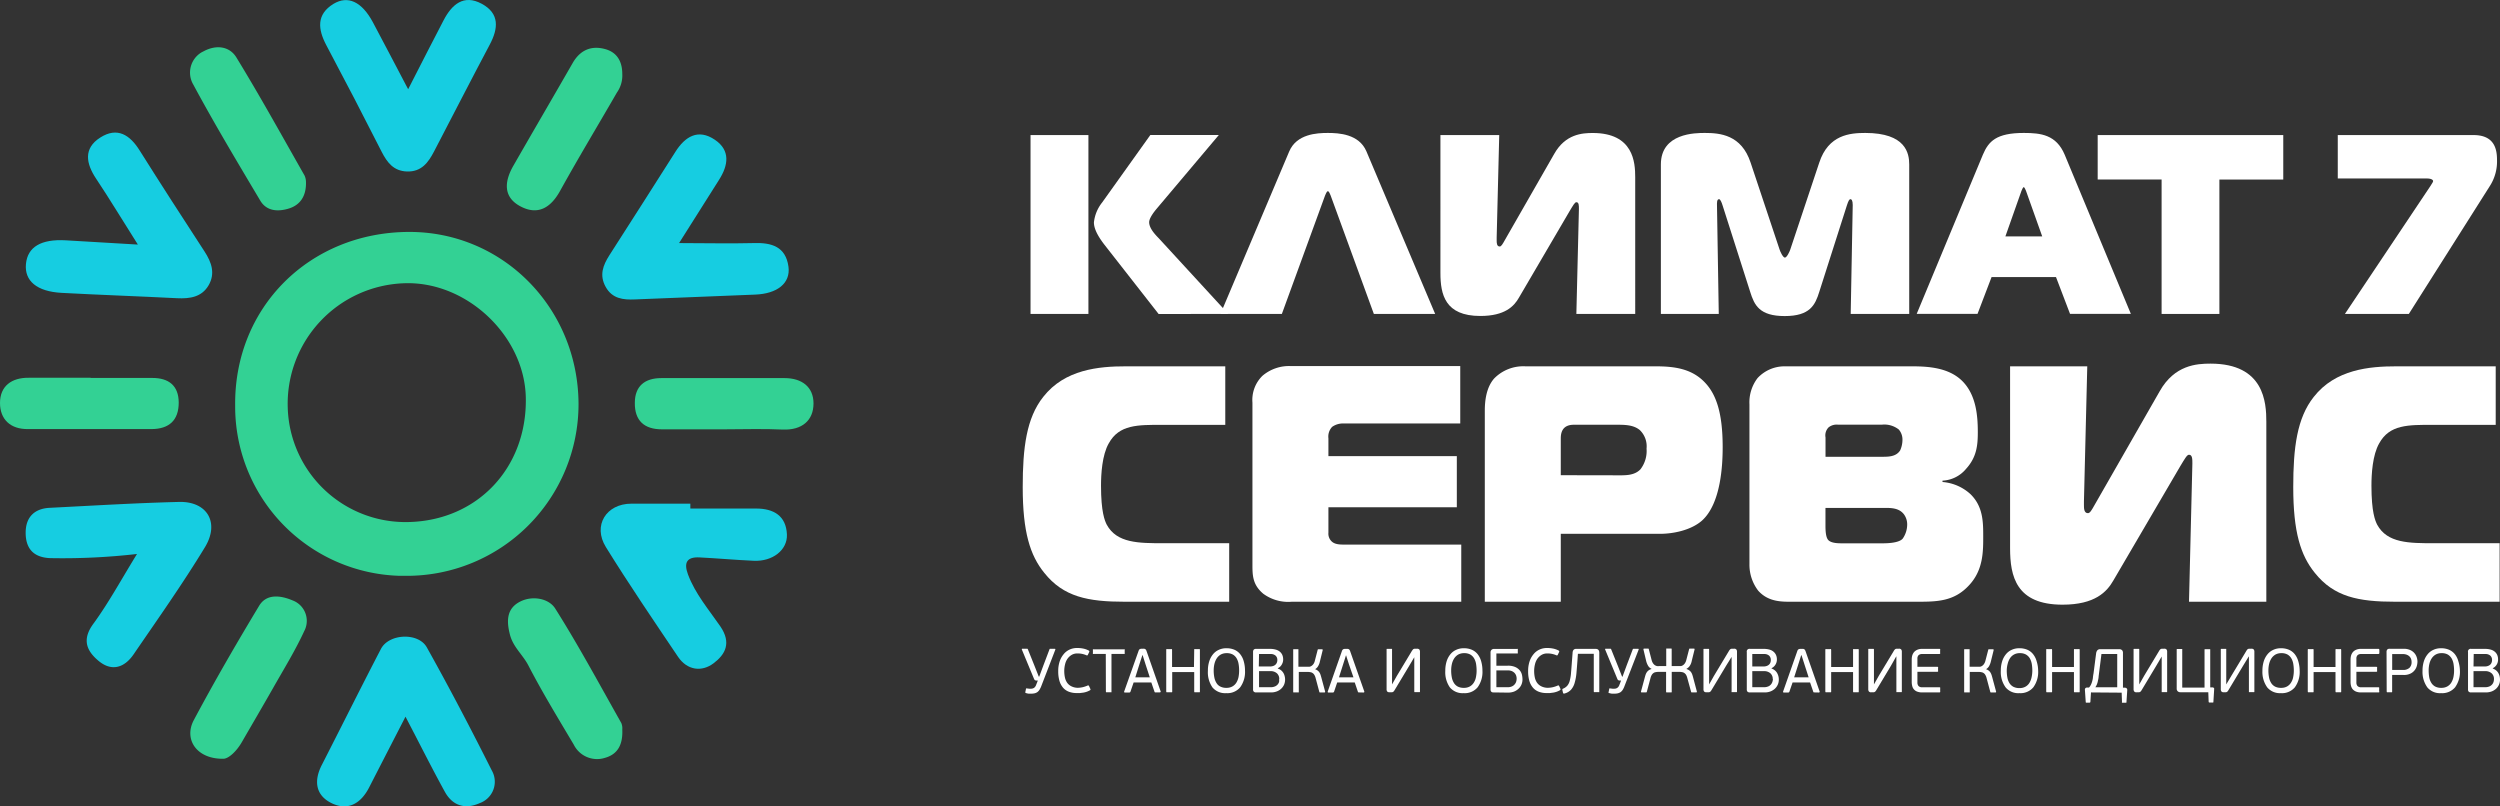
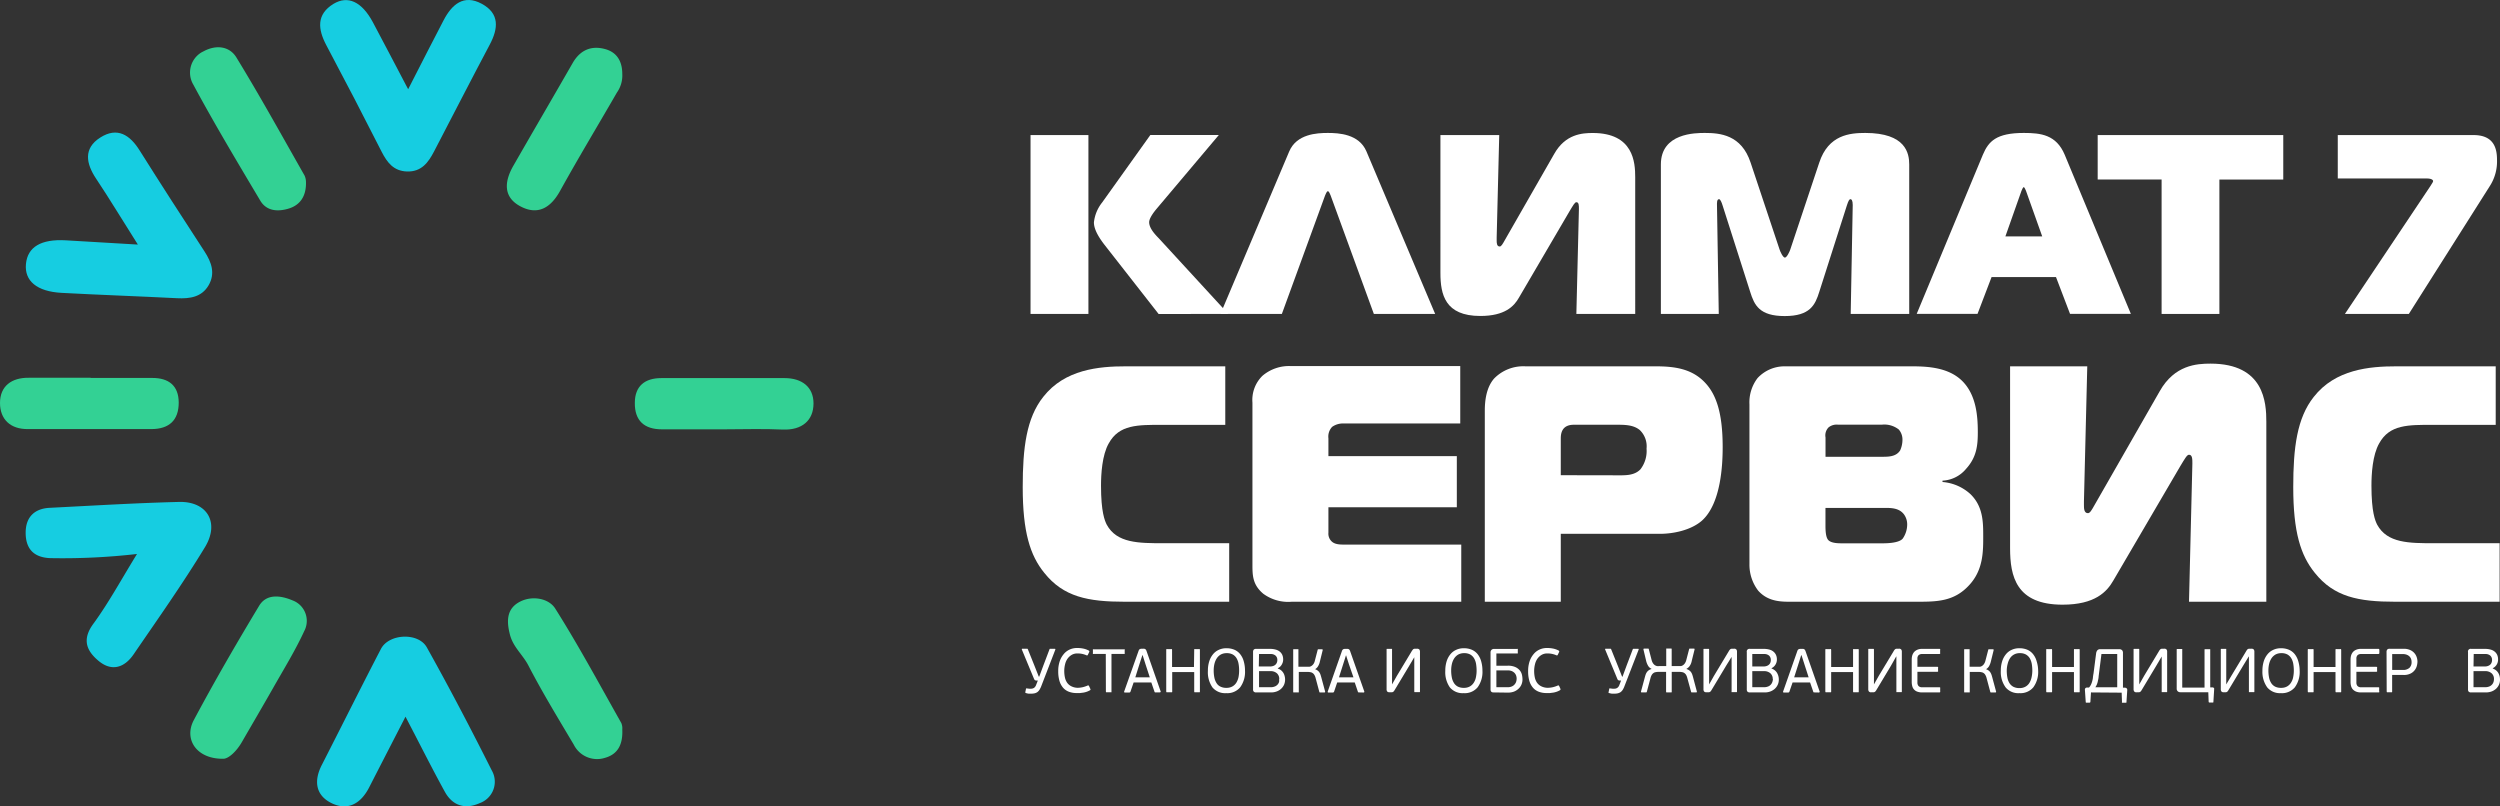
<svg xmlns="http://www.w3.org/2000/svg" viewBox="0 0 518.25 167.16">
  <rect x="0" y="0" width="518.25" height="167.16" fill="#333333" stroke="none" />
  <defs>
    <style>.cls-1{fill:#16cde1;}.cls-2{fill:#33d194;}.cls-3{fill:#fff;}</style>
  </defs>
  <g id="Слой_2" data-name="Слой 2">
    <g id="Слой_1-2" data-name="Слой 1">
      <g id="Слой_2-2" data-name="Слой 2">
        <g id="Layer_1" data-name="Layer 1">
          <path class="cls-1" d="M84.61,18.5c2.76-5.37,5-9.83,7.34-14.28C93.66.93,96.12-1.24,99.86.78s3.45,5.11,1.66,8.48C97.63,16.59,93.84,24,90,31.36c-1.21,2.34-2.64,4.29-5.65,4.19-2.75-.1-4.09-1.85-5.23-4.08Q73.5,20.38,67.65,9.38C65.9,6.07,65.55,3,69.13.8c3-1.8,5.87-.45,8.15,3.78C79.64,9,81.92,13.39,84.61,18.5Z" />
          <path class="cls-1" d="M28.58,50.7c-3.18-5-5.82-9.41-8.65-13.65-2.12-3.18-2.66-6.3.86-8.54s6.12-.58,8.17,2.7c4.4,7,8.93,14,13.45,20.94,1.45,2.23,2.26,4.55.83,7s-3.9,2.8-6.55,2.67c-8-.41-16-.68-23.94-1.11-5.11-.28-7.71-2.48-7.37-6s3.14-5.18,8.25-4.89Z" />
-           <path class="cls-1" d="M143.11,105.42h13.65c3.6,0,6.2,1.49,6.37,5.37.14,3.24-3,5.63-6.84,5.46s-7.52-.51-11.28-.7c-2.65-.14-3.29,1.11-2.39,3.53,1.49,4,4.3,7.28,6.68,10.73s1.08,5.84-1.38,7.69-5.47,1.47-7.38-1.37c-5.06-7.52-10.16-15-14.94-22.72-2.78-4.48.09-9,5.28-9h12.23Z" />
          <path class="cls-1" d="M84.06,148.57c-2.8,5.45-5.18,10.06-7.55,14.69-1.68,3.27-4.35,4.9-7.76,3.24s-3.71-4.73-2-8c4.09-8,8.07-16,12.23-24,1.66-3.16,7.74-3.45,9.5-.3,4.69,8.39,9.15,16.91,13.46,25.5a4.7,4.7,0,0,1-1.71,6.42,3.94,3.94,0,0,1-.72.34c-3,1.38-5.67.63-7.29-2.32C89.56,159.31,87.1,154.39,84.06,148.57Z" />
-           <path class="cls-1" d="M140.77,50.39c5.52,0,10.48.13,15.44,0,3.74-.13,6.67.73,7.24,4.89.46,3.43-2.32,5.61-6.89,5.79l-24.92,1c-2.47.11-4.72-.15-6.08-2.59s-.56-4.49.78-6.59c4.58-7.11,9.11-14.26,13.66-21.4,2-3.18,4.73-4.89,8.22-2.5,3.24,2.21,2.75,5.28.85,8.27Z" />
          <path class="cls-1" d="M28.4,114.84a135.29,135.29,0,0,1-18,.86c-3.66-.15-5.11-2.2-5.08-5.36s1.84-4.92,5-5.07c8.94-.45,17.87-1,26.8-1.22,5.84-.14,8.47,4.3,5.35,9.41-4.61,7.58-9.75,14.85-14.77,22.18-1.86,2.72-4.48,3.66-7.23,1.39-2.49-2.06-3.54-4.4-1.15-7.68C22.51,125,25.1,120.19,28.4,114.84Z" />
-           <path class="cls-2" d="M84.69,48.08c19.52-.1,35.18,15.76,35.24,35.69a35.6,35.6,0,0,1-35.58,35.6c-.47,0-.95,0-1.42,0A35.11,35.11,0,0,1,48.75,84.09C48.52,63.69,64.18,48.18,84.69,48.08Zm0,60.14C99,107.89,109.29,96.94,109,82.43c-.25-12.86-12.35-24.22-25.26-23.71A25,25,0,0,0,59.65,84.56,24.43,24.43,0,0,0,84.69,108.22Z" />
          <path class="cls-2" d="M129,15.34a6.11,6.11,0,0,1-1.11,3.84c-3.93,6.81-8,13.55-11.8,20.42-1.92,3.46-4.56,5.06-8.1,3.23-3.77-1.93-3.43-5.24-1.56-8.49,4.07-7.1,8.2-14.16,12.27-21.25,1.55-2.71,3.86-3.71,6.76-2.91C127.83,10.83,129,12.64,129,15.34Z" />
          <path class="cls-2" d="M63.43,37.76c.07,3-1.29,4.76-3.53,5.46s-4.62.59-5.94-1.62c-4.76-8-9.51-15.92-13.9-24.08a4.89,4.89,0,0,1,1.74-6.68l.45-.23c2.53-1.35,5.3-1.08,6.76,1.31,4.9,8,9.47,16.29,14.13,24.48A3.36,3.36,0,0,1,63.43,37.76Z" />
          <path class="cls-2" d="M46.37,157.29c-5.58.12-8.32-4-6.2-8,4.26-8,8.85-15.91,13.55-23.71,1.57-2.61,4.57-2.11,6.87-1.14a4.53,4.53,0,0,1,2.75,5.77,3.64,3.64,0,0,1-.25.57c-1.84,4-4.15,7.75-6.32,11.57s-4.42,7.66-6.63,11.48C49,155.81,47.4,157.23,46.37,157.29Z" />
          <path class="cls-2" d="M129,151.21c.15,3.22-1,5.18-3.62,5.9a5.39,5.39,0,0,1-6.44-2.75c-3.22-5.42-6.51-10.81-9.41-16.41-1.15-2.23-3.17-3.8-3.83-6.43-.77-3-.6-5.51,2.27-6.88,2.54-1.21,5.82-.56,7.13,1.51,4.87,7.71,9.2,15.77,13.69,23.72A2.79,2.79,0,0,1,129,151.21Z" />
          <path class="cls-2" d="M18.79,78.35h12.8c3.38,0,5.44,1.58,5.46,5.1,0,3.69-2,5.48-5.64,5.5H5.82C2.09,89,0,86.86,0,83.53c0-3.48,2.39-5.27,6-5.22H18.79Z" />
          <path class="cls-2" d="M150,89H137.21c-3.67,0-5.65-1.81-5.61-5.48,0-3.5,2.09-5.13,5.46-5.14h25.58c3.6,0,6,1.84,6,5.25,0,3.56-2.42,5.56-6.33,5.42C158.21,88.85,154.1,89,150,89Z" />
          <path class="cls-3" d="M213.63,28h12V65.08h-12Zm26.55,37.09L228.94,50.72c-.9-1.17-2.17-3-2.17-4.61a8,8,0,0,1,1.7-4.13l10-14h14.2L239.75,43.3c-1.37,1.64-1.53,2.44-1.53,2.76,0,1.22,1.16,2.49,2,3.34l14.41,15.68Z" />
          <path class="cls-3" d="M267.26,31.38c1.54-3.61,5.73-3.82,8-3.82s6.46.21,8,3.82l14.25,33.7H284.8l-8.95-24.53c-.11-.22-.32-.91-.58-.91s-.48.69-.59.91l-8.95,24.53H253Z" />
          <path class="cls-3" d="M326.78,65.08l.53-21.78c0-.69,0-1.38-.53-1.38-.32,0-.64.59-1.38,1.81l-10.54,18c-1,1.75-2.87,3.77-8,3.77-7.31,0-8.26-4.46-8.26-8.91V28h12.19l-.53,21.25v.58c0,.48,0,1.27.63,1.27.32,0,.59-.48,1.06-1.32l10.23-17.86c2.33-4.14,5.83-4.35,8-4.35,8.48,0,8.8,6.15,8.8,9.17V65.08Z" />
          <path class="cls-3" d="M377.13,60.52c-.85,2.71-1.91,5-7.16,5s-6.3-2.28-7.15-5L357.1,42.61c-.21-.69-.48-1.32-.74-1.32-.48,0-.43.85-.43,1.22l.37,22.57h-12v-31c0-6.52,7.21-6.52,9.12-6.52,3.12,0,7.58.37,9.48,6.15l6,18c.11.37.69,1.69,1.11,1.69s1-1.32,1.12-1.69l6-18c1.9-5.78,6.36-6.15,9.54-6.15,8.42,0,9.11,4.24,9.11,6.52v31H383.65l.42-22.57c0-1-.26-1.22-.48-1.22s-.42.32-.74,1.32Z" />
          <path class="cls-3" d="M411.05,32.07c1.17-2.76,2.76-4.51,8.48-4.51,3.55,0,6.73.37,8.48,4.51l13.72,33H429.12l-2.91-7.63H412.85l-2.91,7.63H397.33ZM415.72,49h7.63L420,39.59c-.11-.26-.32-.79-.48-.79s-.37.53-.48.79Z" />
          <path class="cls-3" d="M448.1,65.08V37.21H434.85V28h38.47v9.22H460.08V65.08Z" />
          <path class="cls-3" d="M503.85,38.53c.32-.53.53-.79.53-1s-.32-.53-1.32-.53H484.62V28h28.14c4.39,0,4.87,3,4.87,5.14a9.44,9.44,0,0,1-1.54,5.51L499.35,65.08H486.1Z" />
          <path class="cls-3" d="M233.14,124.74c-7.6,0-12.69-1-16.67-6-2.93-3.62-4.46-8.43-4.46-17.77,0-8.16.77-14.3,4.25-18.69,4.46-5.72,11.58-6.34,17.08-6.34H254V88.07H241c-5.16,0-9-.07-11.15,3.83-1.4,2.44-1.61,6.42-1.61,8.79,0,5.44.77,7.25,1.19,8.08,2.09,3.84,6.62,3.84,11.85,3.84h13.53v12.13Z" />
          <path class="cls-3" d="M267.78,124.74a8.71,8.71,0,0,1-5.92-1.67c-2.23-1.89-2.23-3.84-2.23-6.14V83.47a7,7,0,0,1,2.09-5.58,8.51,8.51,0,0,1,5.92-2h35.07v11.9H278.59a3.86,3.86,0,0,0-2.44.7,2.92,2.92,0,0,0-.77,2.37v3.69H302v10.6H275.38v5.3a2.2,2.2,0,0,0,.7,1.81c.77.7,2,.63,3,.63h23.84v11.85Z" />
          <path class="cls-3" d="M307.8,124.74V85.14c0-2,.28-4.81,1.95-6.69a8.44,8.44,0,0,1,6.48-2.51h27c3.91,0,7.53.49,10.25,3.41,2.3,2.44,3.63,6.28,3.63,13.32,0,3.42-.28,11.78-4.39,15.34-2.31,1.95-5.93,2.65-8.58,2.65H323.55v14.08Zm27.05-26.21c1.95,0,3.9.14,5.23-1.26A6.23,6.23,0,0,0,341.33,93a4.67,4.67,0,0,0-1.39-3.84c-1.33-1.11-3.14-1.11-4.95-1.11h-8.72c-2.51,0-2.72,1.81-2.72,2.86v7.6Z" />
          <path class="cls-3" d="M362.66,83.82a8.27,8.27,0,0,1,1.68-5.44,7.61,7.61,0,0,1,5.5-2.44h26.5c3.48,0,7.8.28,10.59,3.2S410,86.39,410,89.6c0,2.65-.21,5.16-2.44,7.6a6.76,6.76,0,0,1-4.88,2.44v.28a9.7,9.7,0,0,1,5.79,2.51c2.58,2.51,2.65,5.65,2.65,8.64,0,3.14.06,7.05-2.93,10.25-3.14,3.42-6.76,3.42-10.95,3.42H371.72c-2.16,0-5.08.14-7.25-2.3a8.84,8.84,0,0,1-1.81-5.44Zm27.47,10.87c1.33,0,2.93,0,3.77-1.32a5.36,5.36,0,0,0,.48-2.23,3.18,3.18,0,0,0-.76-2.1,4.84,4.84,0,0,0-3.56-1h-9a2.66,2.66,0,0,0-2,.56,2.37,2.37,0,0,0-.63,2.09v4ZM378.42,109c0,1.68.21,2.51.56,2.93.62.7,2.16.7,2.92.7h8.37c3,0,3.9-.63,4.18-1a5.14,5.14,0,0,0,.91-2.86,3.53,3.53,0,0,0-.63-2.09c-1-1.39-2.72-1.39-4-1.39H378.42Z" />
          <path class="cls-3" d="M453.78,124.74l.7-28.65c0-.91,0-1.82-.7-1.82-.42,0-.84.77-1.81,2.37l-13.88,23.71c-1.32,2.3-3.76,5-10.52,5-9.62,0-10.88-5.86-10.88-11.71V75.94h16l-.69,28v.77c0,.63,0,1.67.83,1.67.42,0,.77-.62,1.4-1.74L447.71,81.1c3.07-5.44,7.67-5.72,10.53-5.72,11.16,0,11.57,8.09,11.57,12.06v37.3Z" />
          <path class="cls-3" d="M496.51,124.74c-7.59,0-12.68-1-16.66-6-2.93-3.62-4.46-8.43-4.46-17.77,0-8.16.77-14.3,4.25-18.69,4.47-5.72,11.58-6.34,17.08-6.34h20.64V88.07h-13c-5.16,0-9-.07-11.15,3.83-1.4,2.44-1.61,6.42-1.61,8.79,0,5.44.77,7.25,1.19,8.08,2.09,3.84,6.62,3.84,11.85,3.84h13.53v12.13Z" />
          <path class="cls-3" d="M215.86,142.23a4.24,4.24,0,0,1-.38.77,1.79,1.79,0,0,1-.46.49,1.74,1.74,0,0,1-.58.24,3.51,3.51,0,0,1-.72.07h-.44a2.9,2.9,0,0,1-.57-.12.35.35,0,0,1-.16-.08v-.13l.13-.64c0-.07,0-.11.07-.12h.14l.48.06h.37a1.15,1.15,0,0,0,.62-.18,1.27,1.27,0,0,0,.43-.61l.35-.9h-.21a1,1,0,0,1-.35-.06q-.14-.06-.27-.39l-2.49-6c0-.1,0-.15.13-.15h.91c.08,0,.14,0,.17.05a.54.54,0,0,1,.07.13l1.35,3.36.89,2.25h.09l.87-2.34,1.25-3.3a.2.2,0,0,1,.09-.13h1c.07,0,.11,0,.13.05a.24.24,0,0,1,0,.12Z" />
          <path class="cls-3" d="M223.39,142.58a4.91,4.91,0,0,0,1.08-.13,5.89,5.89,0,0,0,1-.34.18.18,0,0,1,.2,0,.27.27,0,0,1,.09.12l.25.54c.05.1.07.17.05.21a.34.34,0,0,1-.12.12,3.93,3.93,0,0,1-.66.3,4.35,4.35,0,0,1-.71.18l-.7.09h-.66a4.48,4.48,0,0,1-1.62-.27,3,3,0,0,1-1.2-.82,3.79,3.79,0,0,1-.76-1.41,7.09,7.09,0,0,1-.26-2,6.45,6.45,0,0,1,.28-2,4.53,4.53,0,0,1,.8-1.5,3.38,3.38,0,0,1,1.25-1,3.68,3.68,0,0,1,1.6-.34,6.3,6.3,0,0,1,1.15.1,4.21,4.21,0,0,1,1.25.43.24.24,0,0,1,.1.1.23.23,0,0,1,0,.2l-.29.59a.31.31,0,0,1-.09.11h-.15a4.5,4.5,0,0,0-1.88-.4,2.28,2.28,0,0,0-1.25.31,2.84,2.84,0,0,0-.87.82,3.35,3.35,0,0,0-.49,1.17,5.68,5.68,0,0,0-.16,1.36,6.6,6.6,0,0,0,.14,1.33,3,3,0,0,0,.46,1.08,2.33,2.33,0,0,0,.88.74A3,3,0,0,0,223.39,142.58Z" />
          <path class="cls-3" d="M229.23,135.56h-2.52a.2.2,0,0,1-.15,0,.43.43,0,0,1,0-.16v-.63a.43.43,0,0,1,0-.16.2.2,0,0,1,.15,0H233a.19.19,0,0,1,.15,0,.43.43,0,0,1,0,.16v.63a.43.43,0,0,1,0,.16h-2.74v7.76c0,.1,0,.16,0,.18a.28.28,0,0,1-.18,0h-.74a.31.31,0,0,1-.19,0,.38.38,0,0,1-.05-.18Z" />
          <path class="cls-3" d="M239.63,143.54h-.19a.26.26,0,0,1-.12-.17l-.65-1.89H235l-.65,1.89a.26.26,0,0,1-.27.19h-.87c-.09,0-.14,0-.16-.07a.17.17,0,0,1,0-.17L236,135a1,1,0,0,1,.23-.41.92.92,0,0,1,.43-.11H237a.66.66,0,0,1,.47.12,1,1,0,0,1,.22.4l2.9,8.29a.17.17,0,0,1,0,.17s-.08.07-.16.07Zm-2.16-5.82-.6-1.9h-.06l-.59,1.83-.87,2.76h3Z" />
          <path class="cls-3" d="M247.56,134.74c0-.1,0-.16.05-.18a.31.31,0,0,1,.19,0h.7a.31.31,0,0,1,.19,0,.38.38,0,0,1,.05.18v8.58c0,.1,0,.16-.05.18a.31.31,0,0,1-.19,0h-.7a.31.31,0,0,1-.19,0,.38.38,0,0,1-.05-.18v-4H243v4c0,.1,0,.16-.05.18a.34.34,0,0,1-.2,0H242a.28.28,0,0,1-.18,0,.33.33,0,0,1-.06-.18v-8.58q0-.15.06-.18a.28.28,0,0,1,.18,0h.72a.34.34,0,0,1,.2,0,.38.38,0,0,1,.05.18v3.53h4.54Z" />
          <path class="cls-3" d="M258.09,139a5.41,5.41,0,0,1-1,3.48,3.47,3.47,0,0,1-2.89,1.21,3.43,3.43,0,0,1-2.86-1.19,5.49,5.49,0,0,1-.94-3.45,6.17,6.17,0,0,1,.29-2,4.34,4.34,0,0,1,.8-1.46,3.26,3.26,0,0,1,1.21-.9,3.63,3.63,0,0,1,1.52-.31,4.16,4.16,0,0,1,1.67.31,3.1,3.1,0,0,1,1.2.92,4,4,0,0,1,.73,1.45A7,7,0,0,1,258.09,139Zm-1.22,0a7.72,7.72,0,0,0-.11-1.36,3.43,3.43,0,0,0-.4-1.15,2.17,2.17,0,0,0-.79-.8,2.52,2.52,0,0,0-1.29-.29,2.49,2.49,0,0,0-1.2.28,2.54,2.54,0,0,0-.83.77,3.71,3.71,0,0,0-.49,1.14,5.68,5.68,0,0,0-.16,1.36,7.24,7.24,0,0,0,.13,1.47,3.36,3.36,0,0,0,.43,1.14,1.92,1.92,0,0,0,.81.76,2.61,2.61,0,0,0,1.26.27,2.42,2.42,0,0,0,1.26-.3,2.25,2.25,0,0,0,.82-.8,3.65,3.65,0,0,0,.44-1.15A7.5,7.5,0,0,0,256.87,139Z" />
          <path class="cls-3" d="M264.9,138.59a2.33,2.33,0,0,1,.69.38,2.16,2.16,0,0,1,.46.54,2.22,2.22,0,0,1,.26.66,2.72,2.72,0,0,1,.09.69,2.77,2.77,0,0,1-.22,1.1,2.7,2.7,0,0,1-.62.84,2.83,2.83,0,0,1-.93.55,3.28,3.28,0,0,1-1.16.19h-3.05a.69.69,0,0,1-.5-.15.62.62,0,0,1-.16-.49v-7.74a.78.78,0,0,1,.14-.49.69.69,0,0,1,.52-.16h2.87a4.37,4.37,0,0,1,1.08.13,2.31,2.31,0,0,1,.86.39,1.91,1.91,0,0,1,.57.69,2.32,2.32,0,0,1,.2,1,2,2,0,0,1-.3,1.06,1.72,1.72,0,0,1-.8.73Zm-3.95-.43h2.37a1.76,1.76,0,0,0,.46-.06,1.43,1.43,0,0,0,.49-.21,1.15,1.15,0,0,0,.37-.42,1.32,1.32,0,0,0,.15-.67,1.15,1.15,0,0,0-.37-.89,1.46,1.46,0,0,0-1-.33H261Zm4.24,2.61a1.55,1.55,0,0,0-.47-1.18,1.91,1.91,0,0,0-1.37-.46H261v3.33h2.4a2.2,2.2,0,0,0,.91-.17,1.57,1.57,0,0,0,.57-.42,1.4,1.4,0,0,0,.28-.54,2.6,2.6,0,0,0,0-.56Z" />
          <path class="cls-3" d="M272.55,138.71a1.64,1.64,0,0,1,.55.26,1.58,1.58,0,0,1,.37.36,2,2,0,0,1,.24.45c.06.16.11.34.17.54l.81,3a.19.19,0,0,1,0,.15c0,.06-.08.08-.17.08h-.93a.21.21,0,0,1-.1-.14l-.77-2.88a2.31,2.31,0,0,0-.25-.61,1.06,1.06,0,0,0-.35-.38.94.94,0,0,0-.46-.19,2.88,2.88,0,0,0-.59-.06h-1.83v4.09c0,.09,0,.14-.05.16a.43.43,0,0,1-.16,0h-.75a.38.38,0,0,1-.15,0,.3.3,0,0,1-.05-.16v-8.64c0-.08,0-.14.05-.16a.38.38,0,0,1,.15,0H269a.43.43,0,0,1,.16,0v3.64h2.28a1.14,1.14,0,0,0,.44-.18,1.48,1.48,0,0,0,.4-.39,1.91,1.91,0,0,0,.29-.69l.58-2.23a.18.18,0,0,1,.1-.14H274c.11,0,.16,0,.18.09a.22.22,0,0,1,0,.16l-.57,2.31a3,3,0,0,1-.4,1,1.74,1.74,0,0,1-.69.63Z" />
          <path class="cls-3" d="M281.79,143.54h-.19a.3.3,0,0,1-.12-.17l-.64-1.89H277.2l-.64,1.89a.27.27,0,0,1-.27.19h-.88c-.09,0-.14,0-.16-.07a.25.25,0,0,1,0-.17l2.91-8.29a.82.82,0,0,1,.24-.41.88.88,0,0,1,.42-.11h.39a.66.66,0,0,1,.47.12,1,1,0,0,1,.22.4l2.91,8.29a.25.25,0,0,1,0,.17s-.07.07-.16.07Zm-2.15-5.82-.61-1.9h0l-.58,1.83-.88,2.76h3Z" />
          <path class="cls-3" d="M293.26,136.11,292.14,138l-3,5a1.68,1.68,0,0,1-.3.4.65.65,0,0,1-.41.11h-.36a.66.66,0,0,1-.5-.16.74.74,0,0,1-.13-.48v-8.2c0-.09,0-.14.05-.16h1.08v7.37h0l1-1.77,3.08-5.12a3,3,0,0,1,.3-.4.65.65,0,0,1,.41-.11h.36a.67.67,0,0,1,.51.16.81.81,0,0,1,.13.48v8.2c0,.09,0,.14-.06.16a.38.38,0,0,1-.15,0h-.76a.43.43,0,0,1-.16,0,.3.3,0,0,1-.05-.16v-7.24Z" />
          <path class="cls-3" d="M307.31,139a5.41,5.41,0,0,1-1,3.48,3.47,3.47,0,0,1-2.89,1.21,3.43,3.43,0,0,1-2.86-1.19,5.5,5.5,0,0,1-.95-3.45,6.46,6.46,0,0,1,.29-2,4.34,4.34,0,0,1,.8-1.46,3.26,3.26,0,0,1,1.21-.9,3.64,3.64,0,0,1,1.53-.31,4.12,4.12,0,0,1,1.66.31,3.13,3.13,0,0,1,1.21.92,4.13,4.13,0,0,1,.73,1.45A7,7,0,0,1,307.31,139Zm-1.21,0a8.81,8.81,0,0,0-.11-1.36,3.43,3.43,0,0,0-.4-1.15,2.24,2.24,0,0,0-.79-.8,2.52,2.52,0,0,0-1.29-.29,2.49,2.49,0,0,0-1.2.28,2.54,2.54,0,0,0-.83.77,3.71,3.71,0,0,0-.49,1.14,5.68,5.68,0,0,0-.16,1.36,7.24,7.24,0,0,0,.13,1.47,3.36,3.36,0,0,0,.43,1.14,2.09,2.09,0,0,0,.8.76,2.64,2.64,0,0,0,1.27.27,2.42,2.42,0,0,0,1.26-.3,2.3,2.3,0,0,0,.81-.8,3.16,3.16,0,0,0,.44-1.15A6.69,6.69,0,0,0,306.1,139Z" />
          <path class="cls-3" d="M309.64,143.54a.65.65,0,0,1-.5-.15.67.67,0,0,1-.15-.49v-7.58a.81.81,0,0,1,.2-.61.77.77,0,0,1,.56-.19h4.73a.22.22,0,0,1,.16,0,.49.49,0,0,1,0,.17v.62a.38.38,0,0,1,0,.15.35.35,0,0,1-.16,0H310.2V138h2.33a3.64,3.64,0,0,1,1.66.31,2.6,2.6,0,0,1,.93.75,2.23,2.23,0,0,1,.4.92,4.58,4.58,0,0,1,.09.83,2.67,2.67,0,0,1-.22,1.12,2.46,2.46,0,0,1-.63.87,2.85,2.85,0,0,1-.94.58,3.49,3.49,0,0,1-1.16.2Zm4.76-2.86a1.89,1.89,0,0,0-.12-.67,1.62,1.62,0,0,0-.35-.54,1.85,1.85,0,0,0-.58-.37,2.2,2.2,0,0,0-.8-.13H310.2v3.49h2.34a2.06,2.06,0,0,0,.91-.18,1.56,1.56,0,0,0,.57-.45,1.61,1.61,0,0,0,.3-.58,2.24,2.24,0,0,0,.08-.57Z" />
          <path class="cls-3" d="M320.85,142.58a4.91,4.91,0,0,0,1.08-.13,5.89,5.89,0,0,0,1-.34.18.18,0,0,1,.2,0,.27.27,0,0,1,.09.12l.25.54c0,.1.07.17,0,.21a.34.34,0,0,1-.12.12,3.93,3.93,0,0,1-.66.3,4.35,4.35,0,0,1-.71.18l-.7.09h-.66a4.48,4.48,0,0,1-1.62-.27,3,3,0,0,1-1.2-.82,3.79,3.79,0,0,1-.76-1.41,7.09,7.09,0,0,1-.26-2,6.45,6.45,0,0,1,.28-2,4.53,4.53,0,0,1,.8-1.5,3.38,3.38,0,0,1,1.25-1,3.68,3.68,0,0,1,1.6-.34,6.3,6.3,0,0,1,1.15.1,4.21,4.21,0,0,1,1.25.43.24.24,0,0,1,.1.1.23.23,0,0,1,0,.2l-.29.59a.31.31,0,0,1-.09.11h-.15a4.5,4.5,0,0,0-1.88-.4,2.28,2.28,0,0,0-1.25.31,2.84,2.84,0,0,0-.87.82,3.35,3.35,0,0,0-.49,1.17,5.68,5.68,0,0,0-.16,1.36,6.6,6.6,0,0,0,.14,1.33,3,3,0,0,0,.46,1.08,2.33,2.33,0,0,0,.88.74A3,3,0,0,0,320.85,142.58Z" />
-           <path class="cls-3" d="M326,135.32a1,1,0,0,1,.22-.63.75.75,0,0,1,.54-.18h4c.51,0,.77.27.77.81v8c0,.09,0,.14,0,.16a.43.43,0,0,1-.16,0h-.77a.43.43,0,0,1-.16,0,.3.3,0,0,1-.05-.16v-7.79H327.1L327,137q-.11,1.47-.21,2.61a10.39,10.39,0,0,1-.38,2,3.51,3.51,0,0,1-.75,1.38,2.74,2.74,0,0,1-1.37.78.2.2,0,0,1-.15,0c-.05,0-.1-.07-.13-.16l-.13-.56v-.21l.12-.07a2.31,2.31,0,0,0,.92-.65,2.59,2.59,0,0,0,.5-1.06,8.34,8.34,0,0,0,.26-1.65c.06-.66.12-1.46.19-2.42Z" />
          <path class="cls-3" d="M336.76,142.23a4.2,4.2,0,0,1-.37.77,1.79,1.79,0,0,1-.46.49,2,2,0,0,1-.58.24,3.51,3.51,0,0,1-.72.07h-.44a2.9,2.9,0,0,1-.57-.12c-.09,0-.14,0-.16-.08a.15.15,0,0,1,0-.13l.13-.64c0-.07,0-.11.07-.12h.15l.48.06h.37a1.09,1.09,0,0,0,.61-.18,1.2,1.2,0,0,0,.43-.61l.35-.9h-.2a1,1,0,0,1-.35-.06q-.15-.06-.27-.39l-2.49-6c0-.1,0-.15.13-.15h.9c.09,0,.15,0,.18.05a.54.54,0,0,1,.07.13l1.35,3.36.89,2.25h.09l.86-2.34,1.25-3.3a.26.26,0,0,1,.1-.13h1c.07,0,.12,0,.13.05a.13.13,0,0,1,0,.12Z" />
          <path class="cls-3" d="M342.35,138.64a1.53,1.53,0,0,1-.7-.63,3.61,3.61,0,0,1-.4-1l-.55-2.31a.22.22,0,0,1,0-.16c0-.06.07-.09.16-.09h.85a.19.19,0,0,1,.09.14l.58,2.23a2.13,2.13,0,0,0,.3.69,1.45,1.45,0,0,0,.39.39,1.25,1.25,0,0,0,.45.18,1.7,1.7,0,0,0,.45,0h1.44v-3.64h1.08a.18.18,0,0,1,.05.16v3.48h1.9a1.14,1.14,0,0,0,.44-.18,1.45,1.45,0,0,0,.39-.39,2.13,2.13,0,0,0,.3-.69l.58-2.23a.18.18,0,0,1,.1-.14h.85c.1,0,.15,0,.17.09a.22.22,0,0,1,0,.16L350.7,137a2.71,2.71,0,0,1-.39,1,1.74,1.74,0,0,1-.69.63v.07a1.64,1.64,0,0,1,.55.26,1.58,1.58,0,0,1,.37.36,2,2,0,0,1,.24.45,5.6,5.6,0,0,1,.17.54l.8,3a.19.19,0,0,1,0,.15c0,.06-.07.08-.17.08h-.92a.21.21,0,0,1-.1-.14l-.79-2.88a2.28,2.28,0,0,0-.24-.61,1.27,1.27,0,0,0-.35-.38,1.1,1.1,0,0,0-.46-.19,3.05,3.05,0,0,0-.6-.06h-1.57v4.09c0,.09,0,.14-.05.16a.43.43,0,0,1-.16,0h-.74a.49.49,0,0,1-.17,0,.3.3,0,0,1-.05-.16v-4.09h-1.57a2.88,2.88,0,0,0-.59.06.94.94,0,0,0-.46.19,1.27,1.27,0,0,0-.35.38,2.31,2.31,0,0,0-.25.61l-.77,2.88a.26.26,0,0,1-.11.14h-.91c-.11,0-.17,0-.18-.08a.19.19,0,0,1,0-.15l.81-3a5.6,5.6,0,0,1,.17-.54,2,2,0,0,1,.24-.45,1.54,1.54,0,0,1,.36-.36,1.68,1.68,0,0,1,.56-.26Z" />
          <path class="cls-3" d="M359,136.11,357.83,138l-3,5a1.68,1.68,0,0,1-.3.4.65.65,0,0,1-.41.11h-.36a.66.66,0,0,1-.5-.16.74.74,0,0,1-.13-.48v-8.2c0-.09,0-.14.05-.16h1.07a.3.3,0,0,1,.05.16v7.21h0l1-1.77,3.08-5.12a1.68,1.68,0,0,1,.3-.4.65.65,0,0,1,.41-.11h.36a.58.58,0,0,1,.5.16.74.74,0,0,1,.13.48v8.2c0,.09,0,.14-.05.16a.38.38,0,0,1-.15,0h-.76a.43.43,0,0,1-.16,0,.3.3,0,0,1,0-.16v-7.24Z" />
          <path class="cls-3" d="M367.25,138.59a2.16,2.16,0,0,1,.68.38,2,2,0,0,1,.46.54,2.73,2.73,0,0,1,.36,1.35,2.55,2.55,0,0,1-.85,1.94,2.83,2.83,0,0,1-.93.55,3.23,3.23,0,0,1-1.15.19h-3.06a.69.69,0,0,1-.5-.15.67.67,0,0,1-.15-.49v-7.74a.55.55,0,0,1,.65-.65h2.87a4.45,4.45,0,0,1,1.09.13,2.2,2.2,0,0,1,.85.39,1.91,1.91,0,0,1,.57.69,2.17,2.17,0,0,1,.21,1,2,2,0,0,1-.3,1.06,1.88,1.88,0,0,1-.8.73Zm-4-.43h2.37a1.84,1.84,0,0,0,.47-.06,1.46,1.46,0,0,0,.48-.21,1.18,1.18,0,0,0,.38-.42,1.42,1.42,0,0,0,.14-.67,1.19,1.19,0,0,0-.36-.89,1.46,1.46,0,0,0-1-.33h-2.48Zm4.24,2.61a1.55,1.55,0,0,0-.47-1.18,1.91,1.91,0,0,0-1.37-.46h-2.4v3.33h2.4a2.21,2.21,0,0,0,.92-.17,1.45,1.45,0,0,0,.56-.42,1.57,1.57,0,0,0,.29-.54,2.14,2.14,0,0,0,.11-.56Z" />
          <path class="cls-3" d="M376.21,143.54H376a.26.26,0,0,1-.12-.17l-.65-1.89h-3.63l-.65,1.89a.26.26,0,0,1-.27.19h-.87c-.09,0-.14,0-.16-.07a.17.17,0,0,1,0-.17l2.91-8.29a.82.82,0,0,1,.24-.41.88.88,0,0,1,.42-.11h.39a.66.66,0,0,1,.47.12,1,1,0,0,1,.22.4l2.9,8.29a.17.17,0,0,1,0,.17s-.08.07-.16.07Zm-2.15-5.82-.61-1.9h-.06l-.58,1.83-.88,2.76h3Z" />
          <path class="cls-3" d="M384.14,134.74c0-.1,0-.16.05-.18a.31.31,0,0,1,.19,0h.7a.31.31,0,0,1,.19,0,.38.38,0,0,1,.05.18v8.58c0,.1,0,.16-.05.18a.31.31,0,0,1-.19,0h-.7a.31.31,0,0,1-.19,0,.38.38,0,0,1-.05-.18v-4H379.6v4c0,.1,0,.16-.05.18a.34.34,0,0,1-.2,0h-.72a.28.28,0,0,1-.18,0,.33.33,0,0,1-.06-.18v-8.58q0-.15.06-.18a.28.28,0,0,1,.18,0h.72a.34.34,0,0,1,.2,0,.38.38,0,0,1,.05.18v3.53h4.54Z" />
          <path class="cls-3" d="M393.07,136.11,392,138l-3,5a1.68,1.68,0,0,1-.3.4.65.65,0,0,1-.41.11h-.36a.58.58,0,0,1-.5-.16.75.75,0,0,1-.14-.48v-8.2c0-.09,0-.14.06-.16h1.07a.3.3,0,0,1,.05.16v7.21h0l1-1.77,3.08-5.12a1.68,1.68,0,0,1,.3-.4.65.65,0,0,1,.41-.11h.36a.58.58,0,0,1,.5.16.74.74,0,0,1,.13.48v8.2c0,.09,0,.14-.05.16a.38.38,0,0,1-.15,0h-.76a.49.49,0,0,1-.17,0v-7.4Z" />
          <path class="cls-3" d="M402.19,143.48a.24.24,0,0,1-.2.06H398.4a2.85,2.85,0,0,1-1-.18,1.63,1.63,0,0,1-1-1.17,3.47,3.47,0,0,1-.1-.85v-4.62a3,3,0,0,1,.11-.84,2.12,2.12,0,0,1,.38-.71,1.91,1.91,0,0,1,.68-.48,2.46,2.46,0,0,1,1-.18H402c.1,0,.16,0,.19.06a.31.31,0,0,1,0,.21v.54a.35.35,0,0,1,0,.2.39.39,0,0,1-.19.06h-3.5a1.06,1.06,0,0,0-.78.24,1,1,0,0,0-.24.74v1.67h4.1c.09,0,.15,0,.18.07a.29.29,0,0,1,0,.2v.5a.29.29,0,0,1,0,.2.2.2,0,0,1-.18.06h-4.1v2.24a1.06,1.06,0,0,0,.23.71,1,1,0,0,0,.79.26H402a.24.24,0,0,1,.2.06.37.37,0,0,1,0,.21v.54A.34.34,0,0,1,402.19,143.48Z" />
          <path class="cls-3" d="M411.64,138.71a1.68,1.68,0,0,1,.56.26,1.54,1.54,0,0,1,.36.36,2,2,0,0,1,.24.45,5.6,5.6,0,0,1,.17.54l.81,3a.19.19,0,0,1,0,.15c0,.06-.07.08-.17.08h-.92a.18.18,0,0,1-.11-.14l-.77-2.88a2.31,2.31,0,0,0-.25-.61,1.11,1.11,0,0,0-.81-.57,2.88,2.88,0,0,0-.59-.06h-1.83v4.09c0,.09,0,.14-.05.16a.43.43,0,0,1-.16,0h-.74a.43.43,0,0,1-.16,0,.3.3,0,0,1-.05-.16v-8.64a.18.18,0,0,1,.05-.16.43.43,0,0,1,.16,0h.76a.43.43,0,0,1,.16,0v3.64h2.14a1.25,1.25,0,0,0,.45-.18,1.45,1.45,0,0,0,.39-.39,2.13,2.13,0,0,0,.3-.69l.58-2.23a.17.17,0,0,1,.09-.14h.85c.1,0,.16,0,.17.09a.43.43,0,0,1,0,.16l-.57,2.31a3.61,3.61,0,0,1-.4,1,1.7,1.7,0,0,1-.7.63Z" />
          <path class="cls-3" d="M422.51,139a5.41,5.41,0,0,1-1,3.48,3.47,3.47,0,0,1-2.89,1.21,3.4,3.4,0,0,1-2.85-1.19,5.38,5.38,0,0,1-1-3.45,6.17,6.17,0,0,1,.29-2,4.34,4.34,0,0,1,.8-1.46,3.26,3.26,0,0,1,1.21-.9,3.64,3.64,0,0,1,1.53-.31,4.12,4.12,0,0,1,1.66.31,3.1,3.1,0,0,1,1.2.92,4,4,0,0,1,.73,1.45A6.74,6.74,0,0,1,422.51,139Zm-1.21,0a8.81,8.81,0,0,0-.11-1.36,3.66,3.66,0,0,0-.4-1.15,2.27,2.27,0,0,0-.8-.8,2.46,2.46,0,0,0-1.28-.29,2.33,2.33,0,0,0-2,1,3.64,3.64,0,0,0-.5,1.14A5.59,5.59,0,0,0,416,139a8,8,0,0,0,.13,1.47,3.36,3.36,0,0,0,.43,1.14,2.19,2.19,0,0,0,.81.76,2.73,2.73,0,0,0,1.26.27,2.42,2.42,0,0,0,1.26-.3,2.25,2.25,0,0,0,.82-.8,3.65,3.65,0,0,0,.44-1.15,6.5,6.5,0,0,0,.15-1.39Z" />
          <path class="cls-3" d="M429.93,134.74q0-.15.06-.18a.31.31,0,0,1,.19,0h.69a.34.34,0,0,1,.2,0,.38.38,0,0,1,.05.18v8.58c0,.1,0,.16-.05.18a.34.34,0,0,1-.2,0h-.69a.31.31,0,0,1-.19,0,.33.33,0,0,1-.06-.18v-4H425.4v4q0,.15-.06.18a.31.31,0,0,1-.19,0h-.72a.28.28,0,0,1-.18,0,.31.31,0,0,1-.07-.18v-8.58c0-.1,0-.16.07-.18a.28.28,0,0,1,.18,0h.72a.31.31,0,0,1,.19,0,.33.33,0,0,1,.06.18v3.53h4.53Z" />
          <path class="cls-3" d="M433.46,143.54l-.12,1.92c0,.13-.07.2-.17.2h-.75a.3.3,0,0,1-.05-.16l-.17-2.5a.46.46,0,0,1,.09-.32.44.44,0,0,1,.35-.15h.41a2.4,2.4,0,0,0,.37-.53,3.45,3.45,0,0,0,.25-.63,5.49,5.49,0,0,0,.18-.78,9.14,9.14,0,0,1,.14-1l.53-4.11a1.3,1.3,0,0,1,.25-.66.76.76,0,0,1,.64-.24h3.88a.8.8,0,0,1,.61.2.84.84,0,0,1,.19.61v7.17h.44a.54.54,0,0,1,.32.13.46.46,0,0,1,.13.37l-.16,2.45a.18.18,0,0,1-.05.16.21.21,0,0,1-.11,0H440a.21.21,0,0,1-.11,0,.22.22,0,0,1,0-.16l-.07-1.92Zm1.59-3.36a3.86,3.86,0,0,1-.14.88,3.2,3.2,0,0,1-.15.61,3.38,3.38,0,0,1-.18.44l-.21.36h4.53v-6.89h-3.27Z" />
          <path class="cls-3" d="M448.11,136.11,447,138l-3,5a1.68,1.68,0,0,1-.3.4.65.65,0,0,1-.41.11h-.36a.58.58,0,0,1-.5-.16.75.75,0,0,1-.14-.48v-8.2c0-.09,0-.14.06-.16h1.07a.3.3,0,0,1,.05.16v7.21h0l1-1.77,3.08-5.12a1.68,1.68,0,0,1,.3-.4.65.65,0,0,1,.41-.11h.36a.58.58,0,0,1,.5.16.74.74,0,0,1,.13.48v8.2c0,.09,0,.14-.05.16a.38.38,0,0,1-.15,0h-.76a.49.49,0,0,1-.17,0v-7.37Z" />
          <path class="cls-3" d="M458.6,142.49a1.1,1.1,0,0,1,.26.06.4.4,0,0,1,.13.13.43.43,0,0,1,0,.16V143l-.15,2.46c0,.09,0,.15-.06.17a.11.11,0,0,1-.11,0H458c-.09,0-.15-.07-.15-.21l-.07-1.92H452a.79.79,0,0,1-.55-.19.76.76,0,0,1-.22-.61v-8c0-.09,0-.14.06-.16h1.09v8H457v-7.8c0-.09,0-.14.06-.16h1.12v7.92Z" />
          <path class="cls-3" d="M466.15,136.11,465,138l-3,5a2,2,0,0,1-.29.4.68.68,0,0,1-.42.11H461a.62.62,0,0,1-.49-.16.75.75,0,0,1-.14-.48v-8.2c0-.09,0-.14.05-.16h1.08v7.37h0l1.05-1.77,3.08-5.12a2.27,2.27,0,0,1,.29-.4.68.68,0,0,1,.42-.11h.36a.61.61,0,0,1,.5.16.74.74,0,0,1,.13.48v8.2c0,.09,0,.14-.05.16a.43.43,0,0,1-.16,0h-.76a.43.43,0,0,1-.16,0v-7.4Z" />
          <path class="cls-3" d="M476.72,139a5.41,5.41,0,0,1-1,3.48,3.47,3.47,0,0,1-2.89,1.21A3.43,3.43,0,0,1,470,142.5a5.5,5.5,0,0,1-1-3.45,6.46,6.46,0,0,1,.29-2,4.34,4.34,0,0,1,.8-1.46,3.26,3.26,0,0,1,1.21-.9,3.64,3.64,0,0,1,1.53-.31,4.12,4.12,0,0,1,1.66.31,3.13,3.13,0,0,1,1.21.92,4.13,4.13,0,0,1,.73,1.45A7,7,0,0,1,476.72,139Zm-1.21,0a8.81,8.81,0,0,0-.11-1.36,3.43,3.43,0,0,0-.4-1.15,2.24,2.24,0,0,0-.79-.8,2.52,2.52,0,0,0-1.29-.29,2.49,2.49,0,0,0-1.2.28,2.54,2.54,0,0,0-.83.77,3.71,3.71,0,0,0-.49,1.14,5.68,5.68,0,0,0-.16,1.36,7.24,7.24,0,0,0,.13,1.47,3.36,3.36,0,0,0,.43,1.14,2.09,2.09,0,0,0,.8.76,2.64,2.64,0,0,0,1.27.27,2.42,2.42,0,0,0,1.26-.3,2.3,2.3,0,0,0,.81-.8,3.16,3.16,0,0,0,.44-1.15A6.69,6.69,0,0,0,475.51,139Z" />
          <path class="cls-3" d="M484.15,134.74q0-.15.06-.18a.28.28,0,0,1,.18,0h.7a.31.31,0,0,1,.19,0,.38.38,0,0,1,.05.18v8.58c0,.1,0,.16-.05.18a.31.31,0,0,1-.19,0h-.7a.28.28,0,0,1-.18,0,.33.33,0,0,1-.06-.18v-4h-4.54v4c0,.1,0,.16-.05.18a.34.34,0,0,1-.2,0h-.71a.31.31,0,0,1-.19,0,.33.33,0,0,1-.06-.18v-8.58q0-.15.06-.18a.31.31,0,0,1,.19,0h.71a.34.34,0,0,1,.2,0,.38.38,0,0,1,.05.18v3.53h4.54Z" />
          <path class="cls-3" d="M493.23,143.48a.24.24,0,0,1-.2.06h-3.58a2.75,2.75,0,0,1-1.06-.18,2.08,2.08,0,0,1-.67-.47,1.85,1.85,0,0,1-.35-.7,3.47,3.47,0,0,1-.1-.85v-4.62a3.4,3.4,0,0,1,.11-.84,2.12,2.12,0,0,1,.38-.71,1.91,1.91,0,0,1,.68-.48,2.46,2.46,0,0,1,1-.18H493c.1,0,.16,0,.19.06a.31.31,0,0,1,.05.21v.54a.35.35,0,0,1-.05.2.39.39,0,0,1-.19.06h-3.5a1.06,1.06,0,0,0-.78.24,1,1,0,0,0-.24.74v1.67h4.1a.23.23,0,0,1,.19.07.34.34,0,0,1,0,.2v.5a.34.34,0,0,1,0,.2.22.22,0,0,1-.19.06h-4.1v2.24a1.06,1.06,0,0,0,.23.71,1,1,0,0,0,.79.26H493a.24.24,0,0,1,.2.06.37.37,0,0,1,0,.21v.54A.34.34,0,0,1,493.23,143.48Z" />
          <path class="cls-3" d="M494.73,135.15a.78.78,0,0,1,.14-.49.62.62,0,0,1,.5-.17h3a3.21,3.21,0,0,1,1.11.2,2.52,2.52,0,0,1,.88.55,2.45,2.45,0,0,1,.57.85,2.93,2.93,0,0,1,.21,1.09,3.78,3.78,0,0,1-.12.82,2.5,2.5,0,0,1-.43.9,2.42,2.42,0,0,1-.87.72,3,3,0,0,1-1.44.3h-2.39v3.4c0,.1,0,.16-.05.18a.34.34,0,0,1-.2,0H495a.28.28,0,0,1-.18,0,.33.33,0,0,1-.06-.18Zm5.19,2.09a1.77,1.77,0,0,0-.08-.56,1.52,1.52,0,0,0-.29-.53,1.64,1.64,0,0,0-.57-.4,2.14,2.14,0,0,0-.9-.16H495.9v3.29h2.21a1.92,1.92,0,0,0,1.36-.43,1.59,1.59,0,0,0,.45-1.21Z" />
-           <path class="cls-3" d="M509.94,139a5.47,5.47,0,0,1-1,3.48,3.49,3.49,0,0,1-2.9,1.21,3.4,3.4,0,0,1-2.85-1.19,5.5,5.5,0,0,1-1-3.45,6.46,6.46,0,0,1,.29-2,4.34,4.34,0,0,1,.8-1.46,3.26,3.26,0,0,1,1.21-.9,3.64,3.64,0,0,1,1.53-.31,4.12,4.12,0,0,1,1.66.31,3.23,3.23,0,0,1,1.21.92,4,4,0,0,1,.72,1.45A6.75,6.75,0,0,1,509.94,139Zm-1.21,0a8.81,8.81,0,0,0-.11-1.36,3.43,3.43,0,0,0-.4-1.15,2.33,2.33,0,0,0-.79-.8,2.52,2.52,0,0,0-1.29-.29,2.39,2.39,0,0,0-1.2.28,2.45,2.45,0,0,0-.83.77,3.4,3.4,0,0,0-.49,1.14,5.68,5.68,0,0,0-.16,1.36,9.11,9.11,0,0,0,.12,1.47,3.18,3.18,0,0,0,.44,1.14,2.09,2.09,0,0,0,.8.76,2.64,2.64,0,0,0,1.27.27,2.46,2.46,0,0,0,1.25-.3,2.25,2.25,0,0,0,.82-.8,3.56,3.56,0,0,0,.44-1.15A6.69,6.69,0,0,0,508.73,139Z" />
          <path class="cls-3" d="M516.76,138.59a2.38,2.38,0,0,1,.68.38,2.16,2.16,0,0,1,.46.54,2.7,2.7,0,0,1,.27.66,3.25,3.25,0,0,1,.08.69,2.51,2.51,0,0,1-.84,1.94,2.83,2.83,0,0,1-.93.55,3.47,3.47,0,0,1-1.15.19h-3.06a.69.69,0,0,1-.5-.15.67.67,0,0,1-.15-.49v-7.74a.55.55,0,0,1,.65-.65h2.87a4.45,4.45,0,0,1,1.09.13,2.2,2.2,0,0,1,.85.39,1.91,1.91,0,0,1,.57.69,2.29,2.29,0,0,1,.2,1,1.91,1.91,0,0,1-.29,1.06,1.88,1.88,0,0,1-.8.73Zm-4-.43h2.37a1.84,1.84,0,0,0,.47-.06,1.46,1.46,0,0,0,.48-.21,1,1,0,0,0,.37-.42,1.32,1.32,0,0,0,.15-.67,1.19,1.19,0,0,0-.36-.89,1.46,1.46,0,0,0-1-.33H512.8Zm4.24,2.61a1.55,1.55,0,0,0-.47-1.18,1.91,1.91,0,0,0-1.37-.46h-2.4v3.33h2.4a2.2,2.2,0,0,0,.91-.17,1.5,1.5,0,0,0,.86-1A2.1,2.1,0,0,0,517,140.77Z" />
        </g>
      </g>
    </g>
  </g>
</svg>